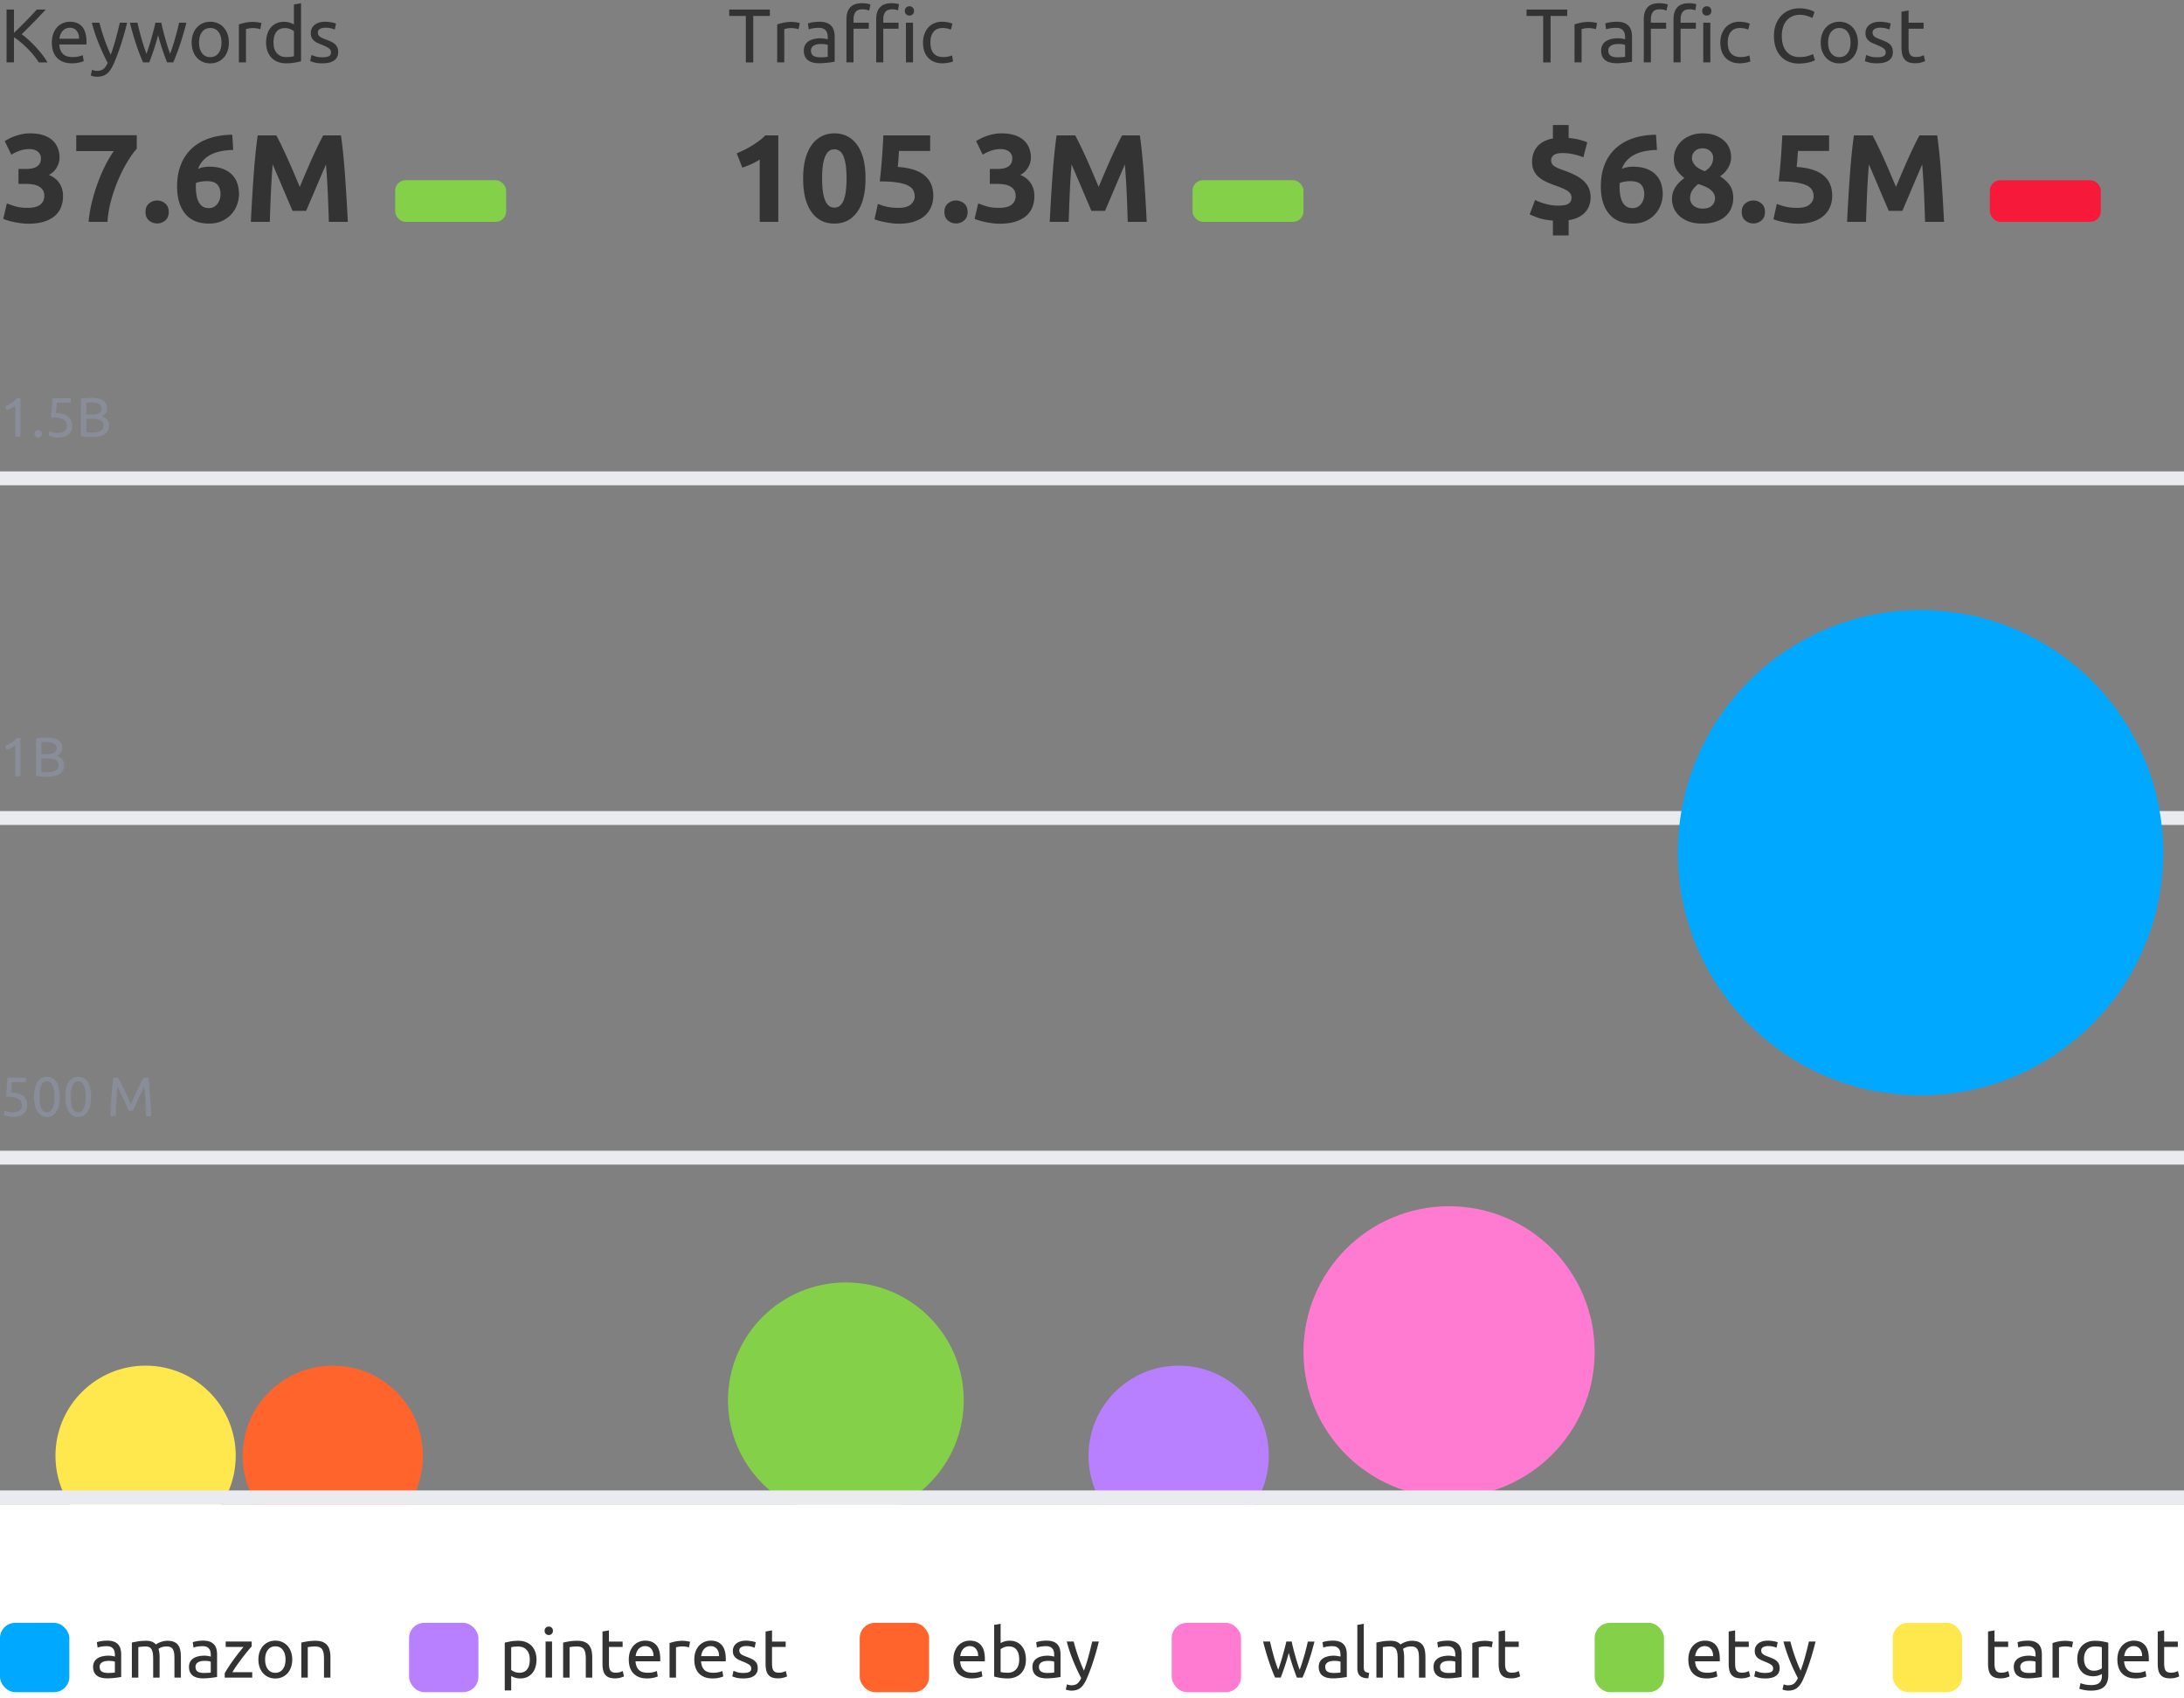
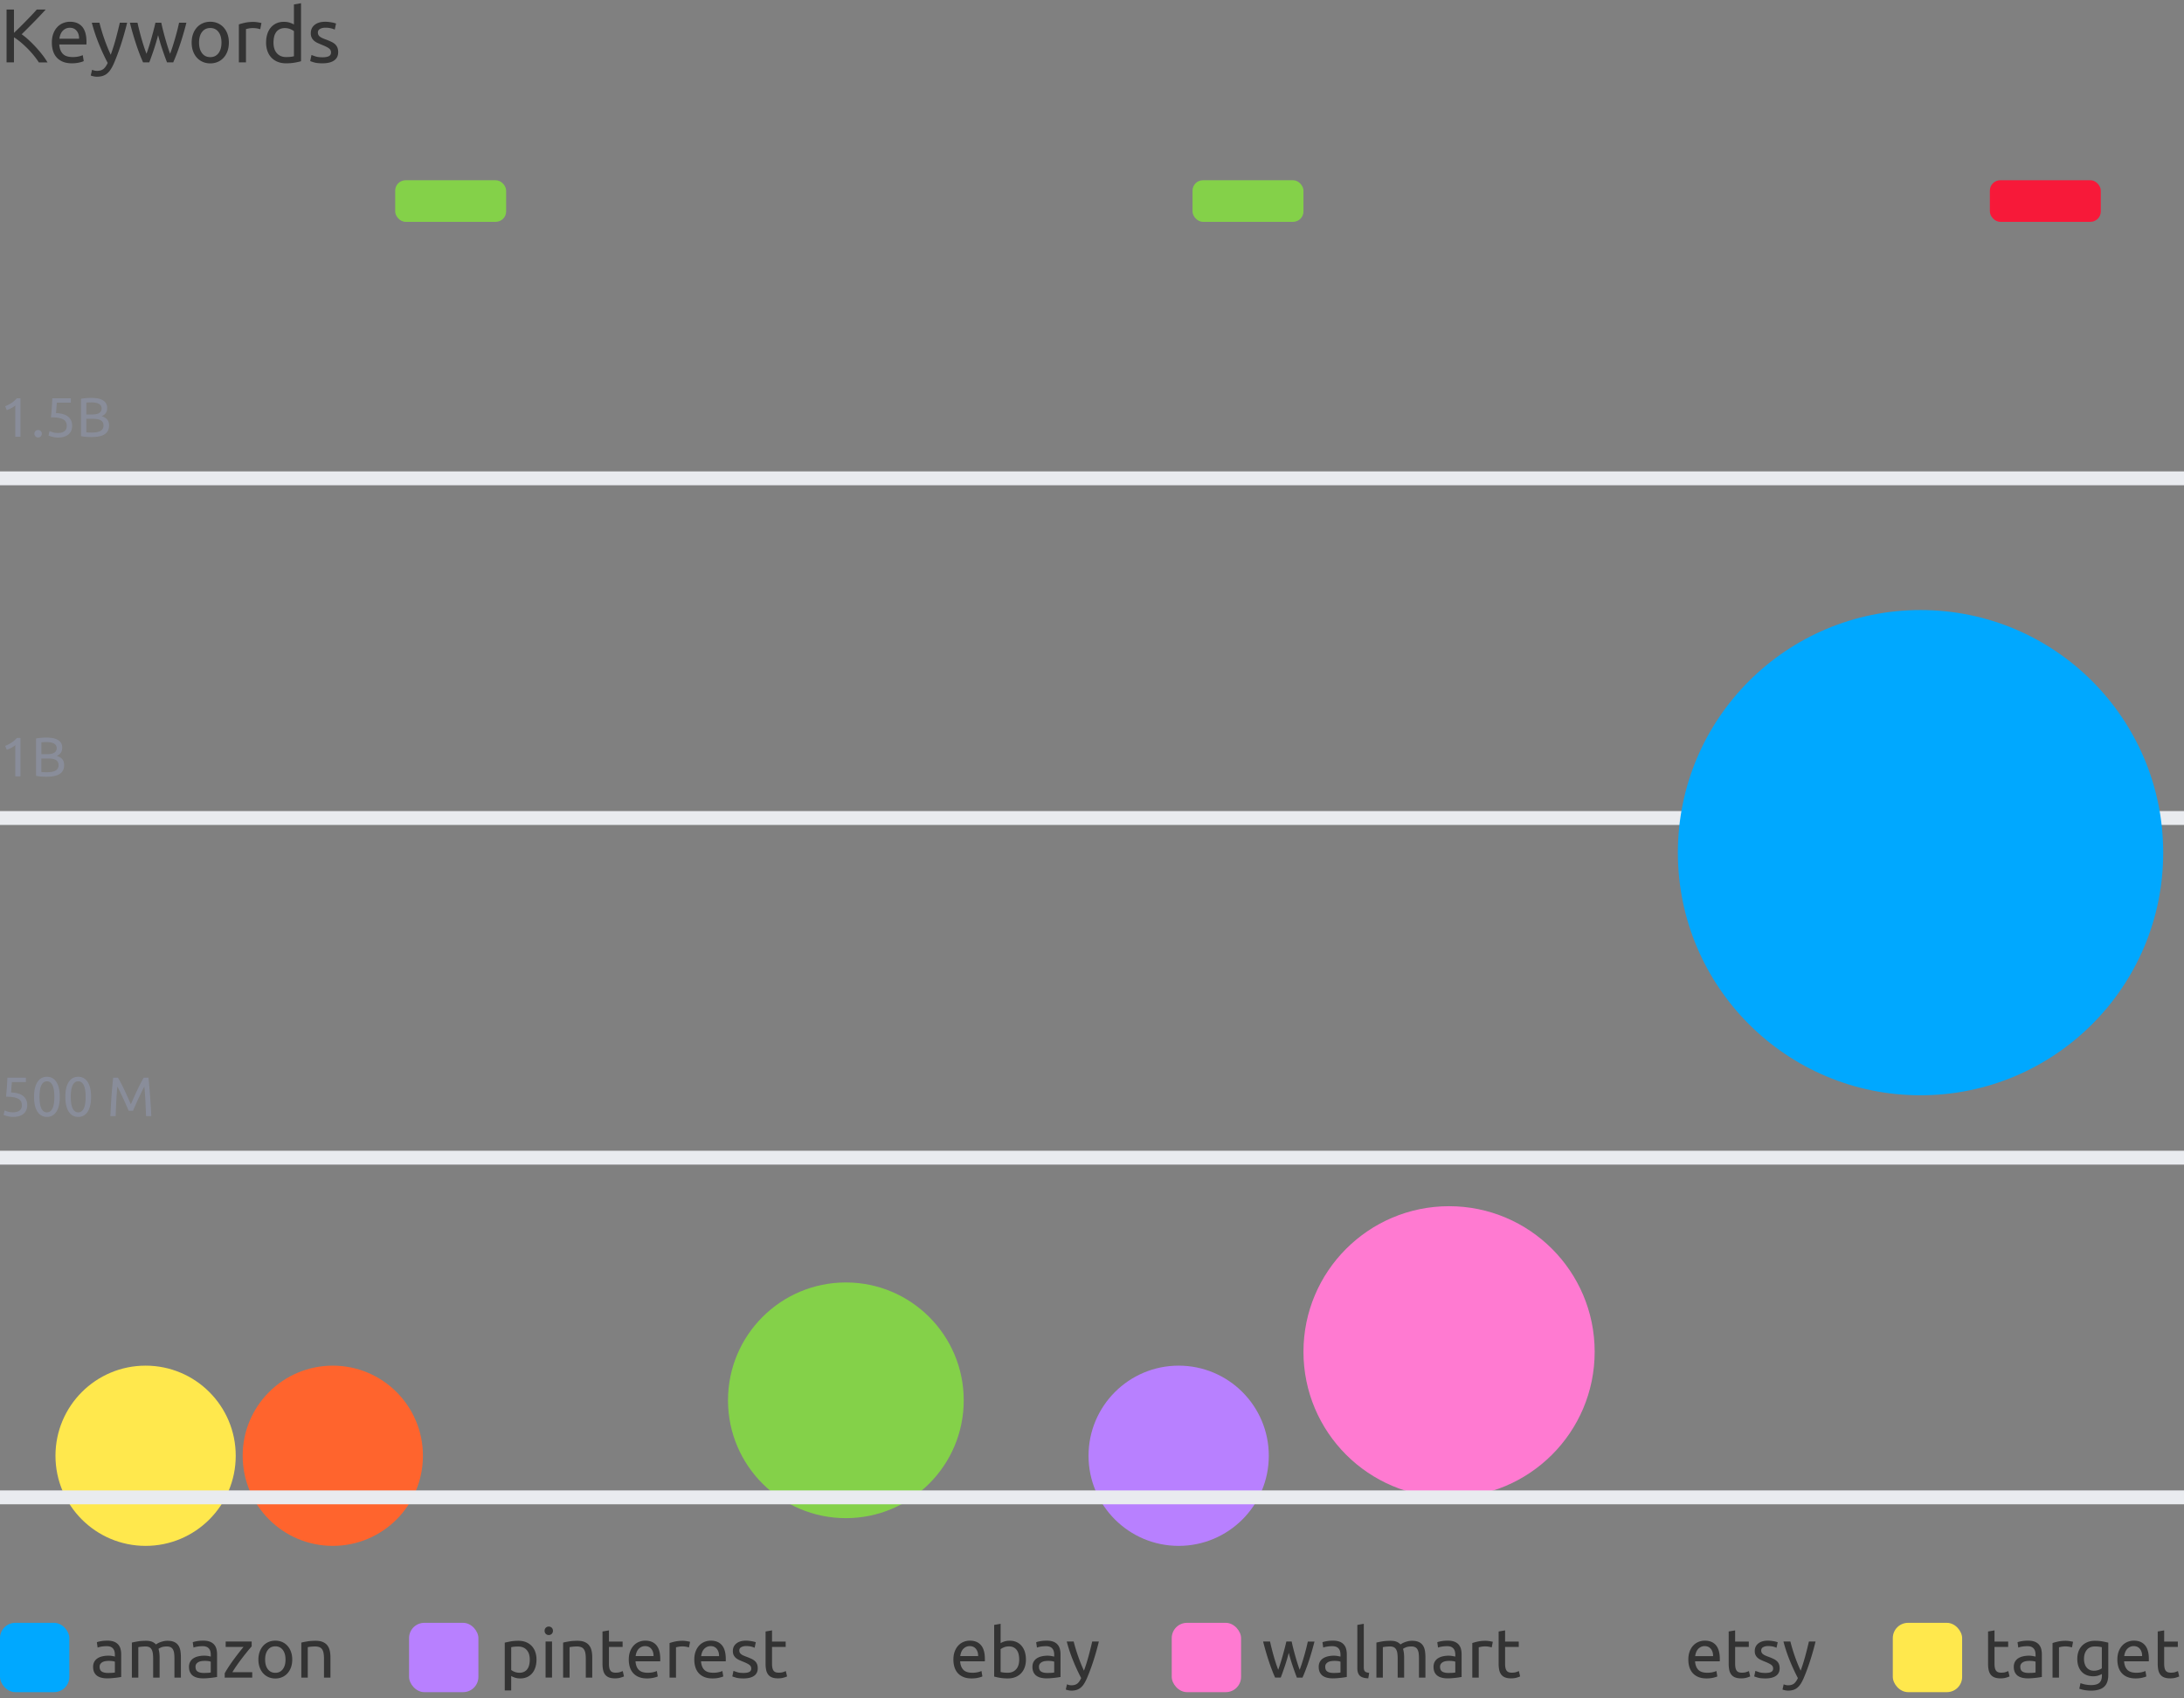
<svg xmlns="http://www.w3.org/2000/svg" width="315" height="245" fill="none">
  <rect width="100%" height="100%" fill="#808080" stroke="none" />
  <path fill="#E9EBEF" d="M315 168H0v-2h315zM315 119H0v-2h315zM315 70H0v-2h315z" />
  <rect x="57" y="26" width="16" height="6" rx="1.5" fill="#84D149" />
  <rect x="287" y="26" width="16" height="6" rx="1.5" fill="#F71939" />
  <rect x="172" y="26" width="16" height="6" rx="1.5" fill="#84D149" />
  <path fill-rule="evenodd" clip-rule="evenodd" d="M42.515 9.033a7.2 7.2 0 01-1.265.1c-.44 0-.836-.07-1.188-.21a2.546 2.546 0 01-.902-.594 2.626 2.626 0 01-.577-.94 3.612 3.612 0 01-.204-1.249c0-.44.057-.843.17-1.21.114-.367.281-.682.501-.946.22-.264.49-.47.809-.616.319-.147.683-.22 1.094-.22.33 0 .621.044.874.132.254.088.442.172.567.253V.64l1.023-.176v8.371a9.932 9.932 0 01-.902.198zM2.013 9V5.381c.308.19.625.422.952.693A14.304 14.304 0 014.84 7.961c.286.348.54.694.759 1.04h1.254a9.459 9.459 0 00-.742-1.09 17.93 17.93 0 00-1.986-2.156 9.798 9.798 0 00-1.001-.814 113.63 113.63 0 001.798-1.799A66.82 66.82 0 006.59 1.378H5.302c-.183.213-.409.46-.676.743A84.314 84.314 0 012.86 3.924c-.308.304-.59.577-.847.82V1.376H.946V9h1.067zm8.349.132c.396 0 .75-.037 1.062-.11.311-.073.53-.143.654-.209l-.143-.858c-.125.059-.31.12-.556.182a3.751 3.751 0 01-.907.093c-.638 0-1.107-.154-1.408-.462-.3-.308-.473-.759-.517-1.353h3.916c.007-.059.011-.123.011-.192v-.17c0-.984-.205-1.715-.616-2.195-.41-.48-1.001-.72-1.771-.72-.33 0-.653.061-.968.186a2.367 2.367 0 00-.836.561 2.77 2.77 0 00-.583.94c-.147.378-.22.82-.22 1.326 0 .433.057.83.17 1.194.114.363.288.676.523.94.235.264.534.471.897.622.363.15.793.225 1.292.225zM8.569 5.59h2.838c.007-.462-.108-.841-.347-1.138-.238-.297-.566-.446-.984-.446-.235 0-.442.046-.621.138-.18.091-.332.21-.457.357a1.646 1.646 0 00-.291.506c-.07.19-.116.385-.138.583zm5.412 5.478c.3 0 .57-.037.809-.11.238-.073.452-.187.643-.34.19-.155.365-.351.523-.59.157-.238.31-.522.456-.852.374-.865.722-1.795 1.045-2.788.323-.994.616-2.03.88-3.108h-1.056c-.183.8-.378 1.577-.583 2.332a29.32 29.32 0 01-.726 2.288 21.483 21.483 0 01-.506-1.166 27.09 27.09 0 01-.83-2.387c-.114-.381-.211-.737-.292-1.067h-1.1c.264 1.012.596 2.011.995 2.998.4.986.831 1.92 1.293 2.8-.183.402-.389.694-.616.874-.227.18-.543.27-.946.27a1.52 1.52 0 01-.38-.05 1.945 1.945 0 01-.313-.105l-.187.825c.03.015.079.033.149.055a2.608 2.608 0 00.489.105c.088.01.172.016.253.016zm8.195-3.877A40.74 40.74 0 0121.527 9h-.891a28.414 28.414 0 01-.99-2.586 45.416 45.416 0 01-.913-3.135h1.1c.073.345.161.719.264 1.122.103.403.21.807.325 1.21.113.403.232.792.357 1.166.125.374.242.7.352.98.125-.346.247-.71.369-1.095.12-.385.236-.774.346-1.166.11-.393.215-.778.314-1.155.099-.378.185-.732.258-1.062h.847c.066.33.147.684.242 1.062.095.377.198.762.308 1.155.11.392.226.78.346 1.166.121.385.244.75.369 1.094.11-.279.226-.605.346-.979a40.847 40.847 0 00.688-2.376c.103-.403.19-.777.264-1.122h1.056a45.36 45.36 0 01-.913 3.135c-.323.968-.653 1.83-.99 2.585h-.891a45.62 45.62 0 01-.654-1.81 29.954 29.954 0 01-.633-2.117c-.19.733-.4 1.44-.627 2.118zm8.151 1.952c.389 0 .748-.071 1.078-.214.33-.143.614-.347.852-.61.239-.265.424-.58.556-.947.132-.367.198-.777.198-1.232 0-.447-.066-.856-.198-1.226a2.807 2.807 0 00-.556-.952 2.443 2.443 0 00-.852-.61 2.682 2.682 0 00-1.078-.215c-.389 0-.748.072-1.078.215-.33.143-.614.346-.852.61a2.808 2.808 0 00-.556.952c-.132.37-.198.779-.198 1.226 0 .455.066.865.198 1.232s.317.682.555.946c.239.264.523.468.853.61.33.144.69.215 1.078.215zm-1.183-1.468c.29.377.684.566 1.183.566s.893-.189 1.182-.566c.29-.378.435-.89.435-1.535 0-.645-.145-1.157-.434-1.534-.29-.378-.684-.567-1.183-.567s-.893.189-1.183.567c-.29.377-.434.889-.434 1.534s.145 1.157.434 1.535zM35.476 9V4.193c.059-.015.181-.042.368-.082.188-.04.376-.06.567-.06.293 0 .534.02.72.06.188.04.321.075.402.104l.176-.89a1.842 1.842 0 00-.203-.05 9.555 9.555 0 00-.303-.055 4.927 4.927 0 00-.335-.044 3.179 3.179 0 00-.303-.017c-.447 0-.85.039-1.21.116-.36.077-.66.16-.902.247V9h1.023zm5.786-.77c-.55 0-.99-.181-1.32-.544-.33-.363-.495-.879-.495-1.546 0-.293.03-.568.088-.825a1.86 1.86 0 01.286-.665c.132-.187.303-.334.511-.44.21-.107.46-.16.754-.16.279 0 .535.048.77.143.235.095.414.194.539.297v3.62a3.31 3.31 0 01-.434.082c-.188.025-.42.038-.699.038zm6.924.495c-.392.271-.951.407-1.677.407-.506 0-.902-.042-1.188-.126a6.216 6.216 0 01-.583-.193l.187-.88c.117.044.304.11.561.198.257.088.598.132 1.023.132.418 0 .728-.055.93-.165a.558.558 0 00.302-.528.701.701 0 00-.297-.594c-.198-.147-.524-.312-.979-.495-.22-.088-.43-.178-.633-.27a2.22 2.22 0 01-.522-.324 1.417 1.417 0 01-.352-.45 1.441 1.441 0 01-.132-.65c0-.506.187-.907.561-1.204.374-.297.884-.446 1.529-.446.161 0 .323.01.484.028.161.018.312.04.451.066a4.385 4.385 0 01.616.16l-.187.88a2.581 2.581 0 00-.517-.182 3.336 3.336 0 00-.847-.094c-.286 0-.535.057-.748.17a.565.565 0 00-.319.534.73.73 0 00.072.33.762.762 0 00.22.259c.099.077.221.148.368.214s.323.136.528.21c.271.102.513.203.726.302.213.099.394.214.544.346.15.132.266.292.347.479.08.187.121.416.121.687 0 .528-.196.928-.589 1.2z" fill="#333" />
  <path fill-rule="evenodd" clip-rule="evenodd" d="M8.132 160.368c-.328.501-.783.752-1.364.752-.581 0-1.036-.251-1.364-.752-.328-.501-.492-1.216-.492-2.144 0-.928.164-1.643.492-2.144.328-.501.783-.752 1.364-.752.581 0 1.036.251 1.364.752.328.501.492 1.216.492 2.144 0 .928-.164 1.643-.492 2.144zm-5.34.624c-.256.085-.56.128-.912.128-.139 0-.28-.011-.424-.032a3.704 3.704 0 01-.4-.08 5.183 5.183 0 01-.328-.096 1.805 1.805 0 01-.208-.08l.144-.648c.09.043.239.099.444.168.205.069.457.104.756.104.24 0 .441-.027.604-.08a1.09 1.09 0 00.396-.216.802.802 0 00.22-.316c.045-.12.068-.247.068-.38 0-.203-.035-.383-.104-.54a.887.887 0 00-.368-.396 2.134 2.134 0 00-.704-.244 6.092 6.092 0 00-1.112-.084c.032-.261.057-.507.076-.736.019-.229.036-.453.052-.672.016-.219.03-.436.04-.652l.032-.684h2.672v.632H1.712l-.024.324a72.773 72.773 0 00-.064.852c-.01.139-.021.248-.032.328.805.032 1.396.208 1.772.528.376.32.564.755.564 1.304 0 .245-.041.472-.124.68a1.397 1.397 0 01-.376.536 1.8 1.8 0 01-.636.352zm3.976-.528a.755.755 0 01-.512-.18 1.248 1.248 0 01-.332-.484 2.842 2.842 0 01-.176-.712 6.839 6.839 0 01-.052-.864c0-.304.017-.592.052-.864.035-.272.093-.509.176-.712.083-.203.193-.364.332-.484s.31-.18.512-.18c.203 0 .373.06.512.18s.25.281.332.484c.083.203.141.44.176.712.035.272.052.56.052.864 0 .304-.017.592-.052.864a2.842 2.842 0 01-.176.712 1.248 1.248 0 01-.332.484.755.755 0 01-.512.18zm5.876-.096c-.328.501-.783.752-1.364.752-.581 0-1.036-.251-1.364-.752-.328-.501-.492-1.216-.492-2.144 0-.928.164-1.643.492-2.144.328-.501.783-.752 1.364-.752.581 0 1.036.251 1.364.752.328.501.492 1.216.492 2.144 0 .928-.164 1.643-.492 2.144zm-1.364.096a.755.755 0 01-.512-.18 1.249 1.249 0 01-.332-.484 2.846 2.846 0 01-.176-.712 6.852 6.852 0 01-.052-.864c0-.304.017-.592.052-.864.035-.272.093-.509.176-.712.083-.203.193-.364.332-.484s.31-.18.512-.18c.203 0 .373.06.512.18s.25.281.332.484c.083.203.141.44.176.712.035.272.052.56.052.864 0 .304-.017.592-.052.864a2.838 2.838 0 01-.176.712 1.247 1.247 0 01-.332.484.755.755 0 01-.512.18zm5.496-1.684c-.037.733-.07 1.473-.096 2.22h-.76c.021-.48.045-.964.072-1.452a77.94 77.94 0 01.204-2.82c.04-.448.084-.872.132-1.272h.68c.144.235.299.512.464.832.165.32.33.655.496 1.004.165.349.325.699.48 1.048l.424.956.424-.956c.155-.349.315-.699.48-1.048.165-.349.33-.684.496-1.004.165-.32.32-.597.464-.832h.68c.181 1.787.317 3.635.408 5.544h-.76a144.44 144.44 0 00-.096-2.22 48.777 48.777 0 00-.144-2.044 8.6 8.6 0 00-.212.392c-.088.171-.183.364-.284.58l-.324.688c-.115.243-.223.479-.324.708l-.284.64c-.088.197-.159.36-.212.488h-.624a21.52 21.52 0 00-.212-.488l-.284-.64a31.77 31.77 0 00-.324-.708l-.324-.688a17.672 17.672 0 00-.284-.58 8.502 8.502 0 00-.212-.392 49.12 49.12 0 00-.144 2.044zM8.636 111.628c-.408.28-1.055.42-1.94.42a9.616 9.616 0 01-1.144-.072 2.913 2.913 0 01-.352-.064v-5.376c.107-.027.224-.048.352-.064a9.665 9.665 0 011.136-.072c.32 0 .62.024.9.072.28.048.523.129.728.244.205.115.367.265.484.452.117.187.176.416.176.688 0 .304-.072.553-.216.748-.144.195-.336.34-.576.436.325.096.584.248.776.456.192.208.288.501.288.88 0 .555-.204.972-.612 1.252zm-5.684-5.172V112h-.744v-4.512c-.064.059-.143.12-.236.184a3.351 3.351 0 01-.304.184 4.85 4.85 0 01-.692.304l-.232-.56c.304-.117.6-.268.888-.452.288-.184.552-.415.792-.692h.528zm3.832 2.336h-.816v-1.712c.09-.011.192-.019.304-.024.112-.005.267-.008.464-.008s.384.016.56.048c.176.032.33.081.46.148.13.067.233.155.308.264a.699.699 0 01.112.404.77.77 0 01-.108.424.808.808 0 01-.296.272 1.353 1.353 0 01-.444.144c-.17.027-.352.04-.544.04zm-.364 2.604c.093.003.201.004.324.004.23 0 .447-.015.652-.044.205-.029.385-.081.54-.156a.953.953 0 00.372-.312.857.857 0 00.14-.504.939.939 0 00-.104-.46.777.777 0 00-.3-.3 1.436 1.436 0 00-.468-.16 3.515 3.515 0 00-.608-.048h-1v1.952c.059.005.128.011.208.016.07.005.15.009.244.012zM15.116 62.628c-.408.28-1.055.42-1.94.42a9.027 9.027 0 01-.756-.032c-.13-.01-.26-.024-.388-.04a2.974 2.974 0 01-.352-.064v-5.376c.107-.027.224-.048.352-.064a9.157 9.157 0 011.136-.072c.32 0 .62.024.9.072.28.048.523.13.728.244.205.115.367.265.484.452.117.187.176.416.176.688 0 .304-.072.553-.216.748-.144.195-.336.34-.576.436.325.096.584.248.776.456.192.208.288.501.288.88 0 .555-.204.972-.612 1.252zM2.952 57.456V63h-.744v-4.512c-.064.059-.143.12-.236.184a3.284 3.284 0 01-.304.184c-.11.059-.224.115-.344.168a3.88 3.88 0 01-.348.136l-.232-.56c.304-.117.6-.268.888-.452.288-.184.552-.415.792-.692h.528zm2.936 5.488a.5.5 0 01-.392.16.5.5 0 01-.392-.16.544.544 0 01-.144-.376c0-.144.048-.27.144-.376a.5.5 0 01.392-.16.5.5 0 01.392.16.544.544 0 01.144.376c0 .144-.048.27-.144.376zm2.472.176c.352 0 .656-.043.912-.128a1.8 1.8 0 00.636-.352c.168-.15.293-.328.376-.536.083-.208.124-.435.124-.68 0-.55-.188-.984-.564-1.304-.376-.32-.967-.496-1.772-.528.01-.08.021-.19.032-.328a102.924 102.924 0 00.064-.852l.024-.324h2.024v-.632H7.544c-.01.24-.021.468-.032.684-.01.216-.024.433-.04.652-.016.219-.033.443-.052.672-.019.23-.044.475-.076.736.448 0 .819.028 1.112.084.293.056.528.137.704.244a.884.884 0 01.368.396c.07.157.104.337.104.54 0 .133-.023.26-.068.38a.8.8 0 01-.22.316c-.101.09-.233.163-.396.216-.163.053-.364.08-.604.08-.299 0-.55-.035-.756-.104a4.626 4.626 0 01-.444-.168L7 62.832c.043.021.112.048.208.08.096.032.205.064.328.096.123.032.256.059.4.08.144.021.285.032.424.032zm4.904-3.328h-.816V58.08c.09-.01.192-.019.304-.024.112-.005.267-.008.464-.008s.384.016.56.048c.176.032.33.081.46.148.13.067.233.155.308.264a.7.7 0 01.112.404.77.77 0 01-.108.424.81.81 0 01-.296.272c-.125.07-.273.117-.444.144a3.52 3.52 0 01-.544.04zm-.364 2.604c.093.003.201.004.324.004.23 0 .447-.015.652-.044.205-.03.385-.081.54-.156a.947.947 0 00.372-.312.858.858 0 00.14-.504.938.938 0 00-.104-.46.772.772 0 00-.3-.3 1.441 1.441 0 00-.468-.16 3.514 3.514 0 00-.608-.048h-1v1.952a8.829 8.829 0 00.452.028z" fill="#898D9A" />
-   <path fill-rule="evenodd" clip-rule="evenodd" d="M123.106 4.138V9h-1.023V2.763c0-.733.18-1.3.539-1.7.359-.4.924-.599 1.694-.599.301 0 .559.022.776.066.216.044.368.084.456.121l-.187.88a1.907 1.907 0 00-.374-.126 2.485 2.485 0 00-.594-.06c-.477 0-.81.13-1.001.39-.191.26-.286.61-.286 1.05v.495h2.2v.858h-2.2zM108.641 9V2.301h2.398v-.924h-5.863v.924h2.398v6.7h1.067zm4.477 0V4.193c.059-.015.182-.042.369-.082s.375-.06.566-.06c.293 0 .534.02.721.06.187.04.32.075.401.104l.176-.89a1.868 1.868 0 00-.203-.05 9.815 9.815 0 00-.303-.055 4.97 4.97 0 00-.335-.044 3.195 3.195 0 00-.303-.017c-.447 0-.851.039-1.21.116-.359.077-.66.16-.902.247V9h1.023zm5.726.094a8.703 8.703 0 01-.688.027c-.323 0-.62-.033-.891-.099a1.995 1.995 0 01-.704-.313 1.435 1.435 0 01-.462-.567 1.983 1.983 0 01-.165-.847c0-.315.064-.587.193-.814a1.53 1.53 0 01.522-.55c.22-.14.477-.242.77-.308.293-.066.601-.099.924-.099a3.814 3.814 0 01.633.06 17.535 17.535 0 01.412.083v-.286a2.28 2.28 0 00-.055-.5 1.155 1.155 0 00-.198-.44.998.998 0 00-.39-.308c-.165-.077-.38-.116-.644-.116a4.83 4.83 0 00-.885.072 3.112 3.112 0 00-.567.148l-.121-.847c.132-.059.352-.115.66-.17a5.703 5.703 0 011.001-.083c.411 0 .757.053 1.04.16.282.106.509.256.682.45.172.195.295.426.368.694.073.267.11.562.11.885v3.575l-.368.06c-.158.026-.336.05-.534.072-.198.022-.412.042-.643.06zm-.567-.83c-.403 0-.722-.072-.957-.215-.235-.143-.352-.398-.352-.765 0-.198.048-.357.143-.478.095-.121.215-.217.358-.286.143-.07.3-.116.473-.138.172-.022.335-.033.489-.033.235 0 .435.013.6.039.165.025.284.056.357.093v1.705c-.125.03-.28.05-.467.06-.187.012-.402.017-.644.017zm9.119.736V4.138h2.2V3.28h-2.2v-.495c0-.44.095-.79.286-1.05.191-.26.524-.39 1.001-.39.198 0 .367.016.506.049s.249.064.33.093l.143-.88a2.687 2.687 0 00-.396-.093 3.78 3.78 0 00-.66-.05c-.77 0-1.335.2-1.694.6-.359.4-.539.966-.539 1.7V9h1.023zm4.241-6.935a.66.66 0 01-.468.181.639.639 0 01-.66-.671.639.639 0 01.66-.67.66.66 0 01.468.18.642.642 0 01.192.49.642.642 0 01-.192.49zM131.686 9V3.28h-1.023V9h1.023zm4.703.105c-.158.018-.31.027-.457.027-.462 0-.867-.073-1.215-.22a2.437 2.437 0 01-.88-.616 2.544 2.544 0 01-.534-.94 3.91 3.91 0 01-.176-1.205c0-.44.064-.843.193-1.21.128-.367.309-.684.544-.951.235-.268.523-.477.864-.627a2.79 2.79 0 011.138-.226c.257 0 .513.022.77.066.257.044.502.114.737.21l-.231.868a2.468 2.468 0 00-.533-.176 3.023 3.023 0 00-.644-.066c-.572 0-1.01.18-1.314.54-.305.358-.457.883-.457 1.572 0 .308.035.59.105.847.069.257.179.477.33.66.15.183.342.325.577.424.235.099.521.148.858.148.271 0 .517-.026.737-.077.22-.051.392-.106.517-.165l.143.858a1.08 1.08 0 01-.253.105c-.11.033-.235.062-.374.088a6.81 6.81 0 01-.445.066zM238.106 9V4.138h2.2V3.28h-2.2v-.495c0-.44.095-.79.286-1.05.191-.26.524-.39 1.001-.39.235 0 .433.02.594.06.161.04.286.082.374.126l.187-.88a2.773 2.773 0 00-.456-.12 3.953 3.953 0 00-.776-.067c-.77 0-1.335.2-1.694.6-.359.4-.539.966-.539 1.7V9h1.023zm-14.465-6.699v6.7h-1.067V2.3h-2.398v-.924h5.863v.924h-2.398zm4.477 1.892V9h-1.023V3.522c.242-.088.543-.17.902-.247a5.795 5.795 0 011.21-.116c.088 0 .189.006.303.017.113.01.225.025.335.044.11.018.211.036.303.055.091.018.159.034.203.05l-.176.89a3.432 3.432 0 00-.401-.104 3.527 3.527 0 00-.721-.06c-.191 0-.379.02-.566.06-.187.04-.31.067-.369.082zm5.038 4.928c.227 0 .457-.01.688-.027.231-.019.445-.039.643-.06.198-.023.376-.047.534-.072l.368-.06V5.325a3.36 3.36 0 00-.11-.885 1.707 1.707 0 00-.368-.693 1.691 1.691 0 00-.682-.451c-.283-.107-.629-.16-1.04-.16-.359 0-.693.028-1.001.083-.308.055-.528.111-.66.17l.121.847c.125-.051.314-.1.567-.148a4.83 4.83 0 01.885-.072c.264 0 .479.039.644.116.165.077.295.18.39.308.095.128.161.275.198.44.037.165.055.331.055.5v.286a3.814 3.814 0 00-1.045-.143c-.323 0-.631.033-.924.1-.293.065-.55.168-.77.307a1.53 1.53 0 00-.522.55 1.623 1.623 0 00-.193.814c0 .33.055.612.165.847.11.235.264.424.462.567.198.143.433.247.704.313.271.066.568.1.891.1zm-.836-1.072c.235.143.554.214.957.214.242 0 .457-.005.644-.016s.342-.032.467-.06V6.48a1.303 1.303 0 00-.357-.093 3.98 3.98 0 00-.6-.039c-.154 0-.317.011-.489.033-.173.022-.33.068-.473.138-.143.07-.263.165-.358.286a.753.753 0 00-.143.478c0 .367.117.622.352.765zm10.076-3.91V9h-1.023V2.763c0-.733.18-1.3.539-1.7.359-.4.924-.599 1.694-.599.257 0 .477.017.66.05.183.033.315.064.396.093l-.143.88a3.146 3.146 0 00-.33-.093 2.225 2.225 0 00-.506-.05c-.477 0-.81.13-1.001.39-.191.26-.286.611-.286 1.051v.495h2.2v.858h-2.2zm3.773-1.893a.66.66 0 00.468-.181.642.642 0 00.192-.49.642.642 0 00-.192-.49.66.66 0 00-.468-.18.639.639 0 00-.66.671.639.639 0 00.66.67zm.517 1.034V9h-1.023V3.28h1.023zm4.246 5.852c.147 0 .299-.01.457-.027a6.81 6.81 0 00.445-.066c.139-.026.264-.055.374-.088a1.08 1.08 0 00.253-.105l-.143-.858a2.703 2.703 0 01-.517.165c-.22.051-.466.077-.737.077a2.21 2.21 0 01-.858-.148 1.465 1.465 0 01-.577-.424 1.728 1.728 0 01-.33-.66 3.214 3.214 0 01-.105-.847c0-.69.152-1.214.457-1.573.304-.36.742-.539 1.314-.539.227 0 .442.022.644.066.201.044.379.103.533.176l.231-.869a3.542 3.542 0 00-.737-.209 4.55 4.55 0 00-.77-.066 2.79 2.79 0 00-1.138.226c-.341.15-.629.359-.864.627a2.845 2.845 0 00-.544.951c-.129.367-.193.77-.193 1.21 0 .44.059.842.176 1.205.117.363.295.676.534.94.238.264.531.47.88.616.348.147.753.22 1.215.22zm9.372-.022c-.264.037-.55.055-.858.055a3.908 3.908 0 01-1.463-.264 3.109 3.109 0 01-1.133-.77 3.47 3.47 0 01-.731-1.248c-.173-.495-.259-1.062-.259-1.7 0-.638.097-1.204.292-1.7.194-.494.456-.91.786-1.248.33-.337.715-.594 1.155-.77.44-.176.909-.264 1.408-.264a5.011 5.011 0 011.513.22 3.133 3.133 0 01.698.308l-.308.88a1.693 1.693 0 00-.286-.143 6.157 6.157 0 00-.423-.154 3.824 3.824 0 00-.517-.126 3.256 3.256 0 00-.567-.05c-.403 0-.766.07-1.089.21-.323.138-.598.34-.825.604a2.736 2.736 0 00-.522.963 4.153 4.153 0 00-.182 1.27c0 .455.053.87.16 1.243.106.374.265.695.478.963.213.267.479.474.798.621.319.147.691.22 1.116.22.491 0 .898-.051 1.221-.154.323-.103.565-.194.726-.275l.275.88a1.532 1.532 0 01-.275.138 3.773 3.773 0 01-.495.16 6.18 6.18 0 01-.693.131zm4.983.033a2.68 2.68 0 001.078-.214c.33-.143.614-.347.853-.61.238-.265.423-.58.555-.947.132-.367.198-.777.198-1.232 0-.447-.066-.856-.198-1.226a2.812 2.812 0 00-.555-.952 2.452 2.452 0 00-.853-.61 2.68 2.68 0 00-1.078-.215 2.68 2.68 0 00-1.078.215c-.33.143-.614.346-.852.61a2.798 2.798 0 00-.556.952c-.132.37-.198.779-.198 1.226 0 .455.066.865.198 1.232s.317.682.556.946c.238.264.522.468.852.61.33.144.689.215 1.078.215zm-1.182-1.468c.289.377.683.566 1.182.566.499 0 .893-.189 1.183-.566.289-.378.434-.89.434-1.535 0-.645-.145-1.157-.434-1.534-.29-.378-.684-.567-1.183-.567s-.893.189-1.182.567c-.29.377-.435.889-.435 1.534s.145 1.157.435 1.535zm6.638 1.457c.726 0 1.285-.136 1.678-.407.392-.271.588-.67.588-1.199 0-.271-.04-.5-.121-.687a1.335 1.335 0 00-.346-.479 2.283 2.283 0 00-.545-.346c-.213-.1-.455-.2-.726-.303a7.358 7.358 0 01-.528-.209 1.795 1.795 0 01-.368-.214.754.754 0 01-.22-.259.724.724 0 01-.072-.33c0-.242.106-.42.319-.533.213-.114.462-.17.748-.17.33 0 .612.03.847.093.235.062.407.122.517.181l.187-.88a3.134 3.134 0 00-.247-.077 4.501 4.501 0 00-.369-.082 6.622 6.622 0 00-.451-.066 4.284 4.284 0 00-.484-.028c-.645 0-1.155.149-1.529.446-.374.297-.561.698-.561 1.204 0 .257.044.473.132.65.088.175.205.325.352.45s.321.233.523.325c.201.091.412.181.632.27.455.182.781.347.979.494a.701.701 0 01.297.594.559.559 0 01-.302.528c-.202.11-.512.165-.93.165-.425 0-.766-.044-1.023-.132a22.328 22.328 0 01-.561-.198l-.187.88c.103.044.297.108.583.193.286.084.682.126 1.188.126zm6.38-.126c-.257.077-.55.115-.88.115-.389 0-.709-.05-.962-.148a1.403 1.403 0 01-.611-.446 1.78 1.78 0 01-.324-.731 4.775 4.775 0 01-.094-1.007V1.685l1.023-.176V3.28h2.167v.858h-2.167v2.64c0 .286.022.523.066.71.044.187.11.333.198.44a.712.712 0 00.33.225c.132.044.286.066.462.066.308 0 .556-.035.743-.104.187-.07.317-.12.39-.149l.198.847a3.799 3.799 0 01-.539.193zM6.345 31.973c-.63.198-1.377.297-2.241.297a8.87 8.87 0 01-1.026-.063 11.294 11.294 0 01-1.962-.405 5.287 5.287 0 01-.648-.234l.522-2.232c.312.132.711.273 1.197.423.486.15 1.089.225 1.809.225.828 0 1.434-.156 1.818-.468.384-.312.576-.732.576-1.26 0-.324-.069-.597-.207-.819a1.582 1.582 0 00-.567-.54 2.519 2.519 0 00-.855-.288 6.522 6.522 0 00-1.053-.08H2.664v-2.16h1.188c.264 0 .519-.025.765-.073.246-.048.465-.129.657-.243.192-.114.345-.27.459-.468.114-.198.171-.447.171-.747 0-.228-.048-.426-.144-.594a1.293 1.293 0 00-.369-.414 1.609 1.609 0 00-.522-.243 2.282 2.282 0 00-.603-.08c-.516 0-.993.077-1.431.233a5.975 5.975 0 00-1.197.576l-.954-1.962a9.13 9.13 0 01.675-.378c.258-.132.543-.252.855-.36.312-.108.645-.198.999-.27a5.637 5.637 0 011.125-.108c.732 0 1.365.087 1.899.261.534.174.975.42 1.323.738s.606.69.774 1.116c.168.426.252.891.252 1.395 0 .492-.138.97-.414 1.431a2.731 2.731 0 01-1.116 1.053c.648.264 1.149.657 1.503 1.18.354.521.531 1.148.531 1.88 0 .576-.096 1.107-.288 1.593a3.212 3.212 0 01-.9 1.26c-.408.354-.927.63-1.557.828zm9.72-3.213a15.688 15.688 0 00-.567 3.24H12.78a18.03 18.03 0 01.45-2.736c.228-.948.507-1.878.837-2.79.33-.912.699-1.773 1.107-2.583a16.01 16.01 0 011.242-2.097h-5.418v-2.286h8.73v1.944c-.384.42-.807 1.002-1.269 1.746-.462.744-.9 1.587-1.314 2.53a23.357 23.357 0 00-1.08 3.032zm6.597 3.474c.432 0 .819-.14 1.161-.423.342-.282.513-.693.513-1.233 0-.54-.171-.95-.513-1.233a1.776 1.776 0 00-1.161-.423c-.432 0-.819.141-1.161.423-.342.282-.513.693-.513 1.233 0 .54.171.951.513 1.233.342.282.729.423 1.161.423zm9.405-.378c-.546.264-1.191.396-1.935.396-1.5 0-2.64-.474-3.42-1.422-.78-.948-1.17-2.256-1.17-3.924 0-1.2.186-2.262.558-3.186a6.28 6.28 0 011.593-2.33c.69-.63 1.524-1.11 2.502-1.44.978-.33 2.079-.502 3.303-.514l.072 1.09c.024.353.048.722.072 1.106-.612.012-1.185.07-1.719.171a5.698 5.698 0 00-1.458.477 3.99 3.99 0 00-1.143.837 3.581 3.581 0 00-.756 1.251 3.33 3.33 0 01.81-.252c.276-.048.534-.072.774-.072.78 0 1.443.105 1.989.315.546.21.993.495 1.341.855s.6.78.756 1.26c.156.48.234.99.234 1.53 0 .48-.087.972-.261 1.476-.174.504-.438.96-.792 1.368a4.149 4.149 0 01-1.35 1.008zm-1.953-1.836c-.36 0-.66-.08-.9-.243a1.723 1.723 0 01-.576-.675 3.43 3.43 0 01-.306-1.008 7.93 7.93 0 01-.09-1.224c0-.072.003-.156.009-.252a3.79 3.79 0 00.009-.216c.168-.084.402-.15.702-.198.3-.048.582-.072.846-.072.72 0 1.233.165 1.539.495.306.33.459.801.459 1.413 0 .216-.033.441-.099.675a2.03 2.03 0 01-.306.64 1.731 1.731 0 01-.522.476c-.21.126-.465.19-.765.19zm8.946-1.98c-.06 1.428-.108 2.748-.144 3.96H36.18a306.328 306.328 0 01.387-6.489c.078-1.11.168-2.178.27-3.204a62.98 62.98 0 01.333-2.78h2.682c.216.395.465.884.747 1.466s.576 1.212.882 1.89c.306.678.609 1.371.909 2.08l.846 1.997.846-1.998c.3-.708.603-1.4.909-2.079.306-.678.6-1.308.882-1.89.282-.582.531-1.07.747-1.467h2.556c.12.828.231 1.755.333 2.781.102 1.026.192 2.094.27 3.204a301.876 301.876 0 01.387 6.49H47.43a323.856 323.856 0 00-.144-3.96 106.97 106.97 0 00-.27-4.32l-.72 1.673a240.62 240.62 0 00-.783 1.836c-.172.408-.34.804-.504 1.188l-.243.567c-.24.558-.444 1.035-.612 1.431h-1.962a224.65 224.65 0 00-.18-.423l-.432-1.008c-.24-.558-.489-1.143-.747-1.755a240.62 240.62 0 00-.783-1.836l-.72-1.674a106.97 106.97 0 00-.27 4.32zM120.336 32.252c1.404 0 2.505-.56 3.303-1.683.798-1.122 1.197-2.733 1.197-4.833 0-2.088-.399-3.693-1.197-4.815-.798-1.122-1.899-1.683-3.303-1.683-.684 0-1.302.144-1.854.432a4.051 4.051 0 00-1.422 1.26c-.396.552-.699 1.23-.909 2.034-.21.804-.315 1.728-.315 2.772 0 2.1.399 3.711 1.197 4.833.798 1.122 1.899 1.683 3.303 1.683zM112.254 32V19.526h-1.872a7.105 7.105 0 01-.891.783c-.33.246-.675.48-1.035.702-.36.222-.729.426-1.107.612s-.741.351-1.089.495l.81 2.07c.42-.144.852-.315 1.296-.513a8.165 8.165 0 001.206-.657V32h2.682zm7.245-2.358c.222.204.501.306.837.306.336 0 .618-.102.846-.306.228-.204.408-.492.54-.864a6.13 6.13 0 00.288-1.332c.06-.516.09-1.086.09-1.71 0-.624-.03-1.19-.09-1.7a6.12 6.12 0 00-.288-1.324c-.132-.372-.312-.66-.54-.864a1.222 1.222 0 00-.846-.306c-.336 0-.615.102-.837.306-.222.204-.402.492-.54.864a5.76 5.76 0 00-.297 1.323c-.06.51-.09 1.077-.09 1.701 0 .624.03 1.194.09 1.71s.159.96.297 1.332c.138.372.318.66.54.864zm10.179 2.628c.828 0 1.551-.102 2.169-.306.618-.204 1.131-.486 1.539-.846.408-.36.714-.786.918-1.278a4.141 4.141 0 00.306-1.602c0-1.248-.417-2.223-1.251-2.925-.834-.702-2.127-1.113-3.879-1.233.036-.3.069-.65.099-1.053.03-.402.057-.819.081-1.25h4.5v-2.25h-6.75a129.226 129.226 0 01-.198 3.24 76.043 76.043 0 01-.324 3.401c.984 0 1.8.048 2.448.144.648.096 1.164.234 1.548.414.384.18.654.405.81.675.156.27.234.58.234.927 0 .444-.186.831-.558 1.161-.372.33-.972.495-1.8.495-.684 0-1.272-.063-1.764-.189a7.903 7.903 0 01-1.188-.387l-.486 2.214c.144.072.348.144.612.216a13.39 13.39 0 001.917.37 8.64 8.64 0 001.017.062zm9.369-.459a1.776 1.776 0 01-1.161.423c-.432 0-.819-.14-1.161-.423-.342-.282-.513-.693-.513-1.233 0-.54.171-.95.513-1.233a1.776 1.776 0 011.161-.423c.432 0 .819.141 1.161.423.342.282.513.693.513 1.233 0 .54-.171.951-.513 1.233zm5.157.46c.864 0 1.611-.1 2.241-.298.63-.198 1.149-.474 1.557-.828.408-.354.708-.774.9-1.26a4.298 4.298 0 00.288-1.593c0-.732-.177-1.359-.531-1.88-.354-.523-.855-.916-1.503-1.18.468-.24.84-.59 1.116-1.053.276-.462.414-.939.414-1.43a3.77 3.77 0 00-.252-1.396 2.975 2.975 0 00-.774-1.116c-.348-.318-.789-.564-1.323-.738-.534-.174-1.167-.26-1.899-.26-.396 0-.771.035-1.125.107a7.814 7.814 0 00-.999.27 6.661 6.661 0 00-.855.36 9.13 9.13 0 00-.675.378l.954 1.962c.36-.228.759-.42 1.197-.576a4.236 4.236 0 011.431-.234c.204 0 .405.027.603.081.198.054.372.135.522.243.15.108.273.246.369.414.096.168.144.366.144.594 0 .3-.057.55-.171.747a1.272 1.272 0 01-.459.468 2.042 2.042 0 01-.657.243 3.986 3.986 0 01-.765.072h-1.188v2.16h1.044c.372 0 .723.027 1.053.081.33.054.615.15.855.288.24.138.429.318.567.54.138.222.207.495.207.82 0 .527-.192.947-.576 1.26-.384.311-.99.467-1.818.467-.72 0-1.323-.075-1.809-.225-.486-.15-.885-.29-1.197-.423l-.522 2.232c.156.072.372.15.648.234a11.294 11.294 0 001.962.405c.36.042.702.063 1.026.063zm10.08-4.23c-.06 1.427-.108 2.747-.144 3.96h-2.736a306.328 306.328 0 01.387-6.49c.078-1.11.168-2.178.27-3.204a62.98 62.98 0 01.333-2.78h2.682c.216.395.465.884.747 1.466s.576 1.212.882 1.89c.306.678.609 1.371.909 2.08l.846 1.997.846-1.998c.3-.708.603-1.4.909-2.079.306-.678.6-1.308.882-1.89.282-.582.531-1.07.747-1.467h2.556c.12.828.231 1.755.333 2.781.102 1.026.192 2.094.27 3.204a301.876 301.876 0 01.387 6.49h-2.736a323.856 323.856 0 00-.144-3.96 106.97 106.97 0 00-.27-4.32l-.72 1.673a240.62 240.62 0 00-.783 1.836c-.172.408-.34.804-.504 1.188l-.243.567c-.24.558-.444 1.035-.612 1.431h-1.962a224.65 224.65 0 00-.18-.423l-.432-1.008c-.24-.558-.489-1.143-.747-1.755a240.62 240.62 0 00-.783-1.836l-.72-1.674a106.97 106.97 0 00-.27 4.32zM226.246 33.962v-2.196c.588-.096 1.083-.252 1.485-.468.402-.216.729-.474.981-.774.252-.3.432-.627.54-.98.108-.355.162-.712.162-1.072 0-.528-.093-.99-.279-1.386a3.19 3.19 0 00-.774-1.035 5.45 5.45 0 00-1.17-.783c-.45-.228-.939-.438-1.467-.63-.348-.12-.645-.23-.891-.333a3.964 3.964 0 01-.621-.315 1.082 1.082 0 01-.369-.369.99.99 0 01-.117-.495c0-.312.126-.564.378-.756.252-.192.666-.288 1.242-.288s1.125.06 1.647.18.981.264 1.377.432l.558-2.16a7.094 7.094 0 00-1.071-.36c-.45-.12-.987-.21-1.611-.27v-1.872h-2.268v1.944a4.527 4.527 0 00-1.368.46c-.384.21-.696.464-.936.764-.24.3-.417.633-.531 1a3.821 3.821 0 00-.171 1.142c0 .516.093.957.279 1.323.186.366.432.675.738.927a4.69 4.69 0 001.026.64c.378.173.765.332 1.161.476.408.144.768.28 1.08.405.312.126.57.255.774.387.204.132.36.28.468.441.108.162.162.357.162.585 0 .36-.135.64-.405.837-.27.198-.771.297-1.503.297a6.621 6.621 0 01-1.845-.252 9.483 9.483 0 01-1.503-.558l-.774 2.07c.264.132.669.297 1.215.495s1.257.333 2.133.405v2.142h2.268zm9.234-1.71c.744 0 1.389-.132 1.935-.396s.996-.6 1.35-1.008c.354-.408.618-.864.792-1.368.174-.504.261-.996.261-1.476 0-.54-.078-1.05-.234-1.53-.156-.48-.408-.9-.756-1.26-.348-.36-.795-.645-1.341-.855-.546-.21-1.209-.315-1.989-.315-.24 0-.498.024-.774.072a3.33 3.33 0 00-.81.252c.18-.492.432-.909.756-1.25a3.99 3.99 0 011.143-.838 5.698 5.698 0 011.458-.477 10.235 10.235 0 011.719-.17c-.024-.385-.048-.754-.072-1.108l-.072-1.089c-1.224.012-2.325.183-3.303.513-.978.33-1.812.81-2.502 1.44a6.28 6.28 0 00-1.593 2.331c-.372.924-.558 1.986-.558 3.186 0 1.668.39 2.976 1.17 3.924.78.948 1.92 1.422 3.42 1.422zm-.918-2.475c.24.162.54.243.9.243.3 0 .555-.063.765-.189.21-.126.384-.285.522-.477a2.03 2.03 0 00.306-.639c.066-.234.099-.459.099-.675 0-.612-.153-1.083-.459-1.413-.306-.33-.819-.495-1.539-.495-.264 0-.546.024-.846.072-.3.048-.534.114-.702.198 0 .048-.003.12-.009.216-.006.096-.009.18-.009.252 0 .432.03.84.09 1.224s.162.72.306 1.008c.144.288.336.513.576.675zm10.98 2.475c.732 0 1.377-.093 1.935-.279.558-.186 1.023-.447 1.395-.783.372-.336.651-.729.837-1.179a3.85 3.85 0 00.279-1.485c0-.648-.147-1.215-.441-1.7-.294-.487-.783-.952-1.467-1.396a3.587 3.587 0 001.143-1.179 3.022 3.022 0 00.459-1.61c0-.397-.075-.796-.225-1.198a2.928 2.928 0 00-.729-1.089c-.336-.324-.765-.59-1.287-.8-.522-.21-1.149-.316-1.881-.316-.624 0-1.191.1-1.701.297-.51.198-.945.462-1.305.792s-.639.717-.837 1.161a3.367 3.367 0 00-.297 1.386c0 .636.123 1.158.369 1.566.246.408.627.822 1.143 1.242-.24.18-.465.372-.675.576-.21.204-.399.43-.567.675a3.14 3.14 0 00-.54 1.81c0 .347.072.728.216 1.142.144.414.387.795.729 1.143.342.348.792.64 1.35.873.558.234 1.257.351 2.097.351zm-1.089-8.424c.282.336.765.624 1.449.864.384-.24.678-.516.882-.828.204-.312.306-.696.306-1.152a1.252 1.252 0 00-.351-.846 1.573 1.573 0 00-.477-.333 1.646 1.646 0 00-.702-.135c-.264 0-.492.042-.684.126a1.389 1.389 0 00-.756.774c-.06.156-.09.306-.09.45 0 .384.141.744.423 1.08zm1.107 6.264c-.324 0-.6-.048-.828-.144a1.724 1.724 0 01-.558-.36 1.349 1.349 0 01-.315-.477 1.357 1.357 0 01-.099-.477c0-.468.114-.87.342-1.206.228-.336.51-.63.846-.882.336.108.651.225.945.351.294.126.549.27.765.432.216.162.387.351.513.567.126.216.189.462.189.738 0 .372-.144.708-.432 1.008-.288.3-.744.45-1.368.45zm8.487 1.72a1.776 1.776 0 01-1.161.422c-.432 0-.819-.14-1.161-.423-.342-.282-.513-.693-.513-1.233 0-.54.171-.95.513-1.233a1.776 1.776 0 011.161-.423c.432 0 .819.141 1.161.423.342.282.513.693.513 1.233 0 .54-.171.951-.513 1.233zm5.283.458c.828 0 1.551-.102 2.169-.306.618-.204 1.131-.486 1.539-.846.408-.36.714-.786.918-1.278a4.141 4.141 0 00.306-1.602c0-1.248-.417-2.223-1.251-2.925-.834-.702-2.127-1.113-3.879-1.233.036-.3.069-.65.099-1.053.03-.402.057-.819.081-1.25h4.5v-2.25h-6.75a129.226 129.226 0 01-.198 3.24 76.043 76.043 0 01-.324 3.401c.984 0 1.8.048 2.448.144.648.096 1.164.234 1.548.414.384.18.654.405.81.675.156.27.234.58.234.927 0 .444-.186.831-.558 1.161-.372.33-.972.495-1.8.495-.684 0-1.272-.063-1.764-.189a7.903 7.903 0 01-1.188-.387l-.486 2.214c.144.072.348.144.612.216a13.39 13.39 0 001.917.37 8.64 8.64 0 001.017.062zm9.954-4.23c-.06 1.428-.108 2.748-.144 3.96h-2.736a306.328 306.328 0 01.387-6.489c.078-1.11.168-2.178.27-3.204a62.98 62.98 0 01.333-2.78h2.682c.216.395.465.884.747 1.466s.576 1.212.882 1.89c.306.678.609 1.371.909 2.08l.846 1.997.846-1.998c.3-.708.603-1.4.909-2.079.306-.678.6-1.308.882-1.89.282-.582.531-1.07.747-1.467h2.556c.12.828.231 1.755.333 2.781.102 1.026.192 2.094.27 3.204a301.876 301.876 0 01.387 6.49h-2.736a323.856 323.856 0 00-.144-3.96 106.97 106.97 0 00-.27-4.32l-.72 1.673a240.62 240.62 0 00-.783 1.836c-.172.408-.34.804-.504 1.188l-.243.567c-.24.558-.444 1.035-.612 1.431h-1.962a224.65 224.65 0 00-.18-.423l-.432-1.008c-.24-.558-.489-1.143-.747-1.755a240.62 240.62 0 00-.783-1.836l-.72-1.674a106.97 106.97 0 00-.27 4.32z" fill="#333" />
  <circle cx="277" cy="123" r="35" fill="#00A8FF" />
  <circle cx="209" cy="195" r="21" fill="#FF7AD1" />
  <circle cx="170" cy="210" r="13" fill="#B880FF" />
  <circle cx="48" cy="210" r="13" fill="#FF642D" />
  <circle cx="21" cy="210" r="13" fill="#FFE84D" />
  <circle cx="122" cy="202" r="17" fill="#84D149" />
-   <path fill="#fff" d="M0 217h315v28H0z" />
  <path fill-rule="evenodd" clip-rule="evenodd" d="M197.35 242.1l.13-.78a2.467 2.467 0 01-.37-.075.56.56 0 01-.24-.135.524.524 0 01-.13-.24c-.027-.1-.04-.227-.04-.38v-6.25l-.93.16v6.24c0 .493.12.857.36 1.09.24.233.647.357 1.22.37zm-5.13.01c.207 0 .415-.008.625-.025.21-.017.405-.035.585-.055.18-.02.342-.042.485-.065l.101-.016.234-.039v-3.25c0-.293-.033-.562-.1-.805a1.557 1.557 0 00-.335-.63 1.531 1.531 0 00-.62-.41c-.257-.097-.572-.145-.945-.145-.327 0-.63.025-.91.075-.28.05-.48.102-.6.155l.11.77c.113-.047.285-.092.515-.135a4.42 4.42 0 01.805-.065c.24 0 .435.035.585.105a.91.91 0 01.355.28c.087.117.147.25.18.4.033.15.05.302.05.455v.26a2.597 2.597 0 00-.14-.03 47.807 47.807 0 00-.235-.045 3.317 3.317 0 00-.575-.055c-.293 0-.573.03-.84.09s-.5.153-.7.28c-.2.127-.358.293-.475.5a1.478 1.478 0 00-.175.74c0 .3.05.557.15.77.1.213.24.385.42.515s.393.225.64.285c.247.06.517.09.81.09zm-7.5-.11c.187-.48.383-1.028.59-1.645.207-.617.397-1.258.57-1.925.173.667.365 1.308.575 1.925.21.617.408 1.165.595 1.645h.81c.307-.687.607-1.47.9-2.35.293-.88.57-1.83.83-2.85h-.96a32.085 32.085 0 01-.54 2.12c-.107.367-.215.72-.325 1.06-.11.34-.215.637-.315.89a25.069 25.069 0 01-.335-.995c-.11-.35-.215-.703-.315-1.06-.1-.357-.193-.707-.28-1.05-.087-.343-.16-.665-.22-.965h-.77c-.067.3-.145.622-.235.965-.09.343-.185.693-.285 1.05-.1.357-.205.71-.315 1.06-.11.35-.222.682-.335.995-.1-.253-.207-.55-.32-.89-.113-.34-.222-.693-.325-1.06a44.764 44.764 0 01-.295-1.1 28.236 28.236 0 01-.24-1.02h-1c.26 1.02.537 1.97.83 2.85.293.88.593 1.663.9 2.35h.81zm6.74-.865c.213.13.503.195.87.195.22 0 .415-.005.585-.015.17-.01.312-.028.425-.055v-1.55a1.195 1.195 0 00-.325-.085 3.662 3.662 0 00-.99-.005c-.157.02-.3.062-.43.125a.92.92 0 00-.325.26.68.68 0 00-.13.435c0 .333.107.565.32.695zm7.99-3.525V242h-.93v-5.05c.213-.053.495-.11.845-.17.35-.06.755-.09 1.215-.09.333 0 .613.045.84.135.227.09.417.222.57.395.047-.033.12-.08.22-.14.1-.06.223-.118.37-.175.147-.057.31-.107.49-.15s.373-.065.58-.065c.4 0 .727.058.98.175.253.117.452.282.595.495.143.213.24.467.29.76.05.293.075.613.075.96V242h-.93v-2.72c0-.307-.015-.57-.045-.79a1.536 1.536 0 00-.17-.55.777.777 0 00-.34-.325 1.266 1.266 0 00-.555-.105c-.313 0-.572.042-.775.125-.203.083-.342.158-.415.225.053.173.093.363.12.57.027.207.04.423.04.65V242h-.93v-2.72c0-.307-.017-.57-.05-.79a1.597 1.597 0 00-.175-.55.777.777 0 00-.34-.325 1.24 1.24 0 00-.545-.105c-.093 0-.193.003-.3.01a8.196 8.196 0 00-.305.025 4.571 4.571 0 00-.425.065zm9.33 4.5c.207 0 .415-.008.625-.025.21-.017.405-.035.585-.055.18-.02.342-.042.485-.065l.101-.016.234-.039v-3.25c0-.293-.033-.562-.1-.805a1.557 1.557 0 00-.335-.63 1.531 1.531 0 00-.62-.41c-.257-.097-.572-.145-.945-.145-.327 0-.63.025-.91.075-.28.05-.48.102-.6.155l.11.77c.113-.047.285-.092.515-.135a4.42 4.42 0 01.805-.065c.24 0 .435.035.585.105a.91.91 0 01.355.28c.087.117.147.25.18.4.033.15.05.302.05.455v.26a2.597 2.597 0 00-.14-.03 47.807 47.807 0 00-.235-.045 3.317 3.317 0 00-.575-.055c-.293 0-.573.03-.84.09s-.5.153-.7.28c-.2.127-.358.293-.475.5a1.478 1.478 0 00-.175.74c0 .3.05.557.15.77.1.213.24.385.42.515s.393.225.64.285c.247.06.517.09.81.09zm-.76-.975c.213.13.503.195.87.195.22 0 .415-.005.585-.015.17-.01.312-.028.425-.055v-1.55a1.195 1.195 0 00-.325-.085 3.662 3.662 0 00-.99-.005c-.157.02-.3.062-.43.125a.92.92 0 00-.325.26.68.68 0 00-.13.435c0 .333.107.565.32.695zm5.26.865v-4.37a17.1 17.1 0 01.335-.075 3.173 3.173 0 011.17 0c.17.037.292.068.365.095l.16-.81a1.872 1.872 0 00-.185-.045 8.547 8.547 0 00-.275-.05 4.304 4.304 0 00-.58-.055c-.407 0-.773.035-1.1.105-.327.07-.6.145-.82.225V242h.93zm5.48.005c-.233.07-.5.105-.8.105-.353 0-.645-.045-.875-.135a1.274 1.274 0 01-.555-.405 1.628 1.628 0 01-.295-.665 4.357 4.357 0 01-.085-.915v-4.64l.93-.16v1.61h1.97v.78h-1.97v2.4c0 .26.02.475.06.645.04.17.1.303.18.4.08.097.18.165.3.205.12.04.26.06.42.06.28 0 .505-.032.675-.095.17-.063.288-.108.355-.135l.18.77a3.41 3.41 0 01-.49.175zM251.94 242.005c-.233.07-.5.105-.8.105-.353 0-.645-.045-.875-.135a1.274 1.274 0 01-.555-.405 1.628 1.628 0 01-.295-.665 4.357 4.357 0 01-.085-.915v-4.64l.93-.16v1.61h1.97v.78h-1.97v2.4c0 .26.02.475.06.645.04.17.1.303.18.4.08.097.18.165.3.205.12.04.26.06.42.06.28 0 .505-.032.675-.095.17-.063.288-.108.355-.135l.18.77a3.41 3.41 0 01-.49.175zm-5.81.115c.36 0 .682-.033.965-.1.283-.067.482-.13.595-.19l-.13-.78a3.036 3.036 0 01-.505.165 3.39 3.39 0 01-.825.085c-.58 0-1.007-.14-1.28-.42-.273-.28-.43-.69-.47-1.23h3.56c.007-.053.01-.112.01-.175v-.155c0-.893-.187-1.558-.56-1.995-.373-.437-.91-.655-1.61-.655-.3 0-.593.057-.88.17a2.14 2.14 0 00-.76.51c-.22.227-.397.512-.53.855-.133.343-.2.745-.2 1.205 0 .393.052.755.155 1.085.103.33.262.615.475.855.213.24.485.428.815.565.33.137.722.205 1.175.205zm.95-3.22h-2.58c.02-.18.062-.357.125-.53.063-.173.152-.327.265-.46.113-.133.252-.242.415-.325a1.23 1.23 0 01.565-.125c.38 0 .678.135.895.405.217.27.322.615.315 1.035zm7.54 3.22c.66 0 1.168-.123 1.525-.37s.535-.61.535-1.09c0-.247-.037-.455-.11-.625a1.2 1.2 0 00-.315-.435 2.08 2.08 0 00-.495-.315 9.443 9.443 0 00-.66-.275 6.61 6.61 0 01-.48-.19 1.654 1.654 0 01-.335-.195.686.686 0 01-.2-.235.669.669 0 01-.065-.3c0-.22.097-.382.29-.485.193-.103.42-.155.68-.155.3 0 .557.028.77.085a2.4 2.4 0 01.47.165l.17-.8a3.744 3.744 0 00-.56-.145 6.474 6.474 0 00-.41-.06 3.818 3.818 0 00-.44-.025c-.587 0-1.05.135-1.39.405-.34.27-.51.635-.51 1.095 0 .233.04.43.12.59.08.16.187.297.32.41.133.113.292.212.475.295.183.083.375.165.575.245.413.167.71.317.89.45.18.133.27.313.27.54 0 .22-.092.38-.275.48-.183.1-.465.15-.845.15-.387 0-.697-.04-.93-.12-.233-.08-.403-.14-.51-.18l-.17.8c.093.04.27.098.53.175.26.077.62.115 1.08.115zm4.015 1.66a2.489 2.489 0 01-.965.085 2.56 2.56 0 01-.445-.095 1.123 1.123 0 01-.135-.05l.17-.75c.073.033.168.065.285.095.117.03.232.045.345.045.367 0 .653-.082.86-.245.207-.163.393-.428.56-.795-.42-.8-.812-1.648-1.175-2.545a22.19 22.19 0 01-.905-2.725h1c.073.3.162.623.265.97a25.216 25.216 0 00.755 2.17c.147.367.3.72.46 1.06.253-.7.473-1.393.66-2.08a54.69 54.69 0 00.53-2.12h.96c-.24.98-.507 1.922-.8 2.825-.293.903-.61 1.748-.95 2.535-.133.3-.272.558-.415.775a2.33 2.33 0 01-.475.535c-.173.14-.368.243-.585.31zM288.55 242.11c.3 0 .567-.035.8-.105a3.41 3.41 0 00.49-.175l-.18-.77a15.48 15.48 0 01-.355.135c-.17.063-.395.095-.675.095-.16 0-.3-.02-.42-.06a.645.645 0 01-.3-.205.97.97 0 01-.18-.4c-.04-.17-.06-.385-.06-.645v-2.4h1.97v-.78h-1.97v-1.61l-.93.16v4.64c0 .347.028.652.085.915.057.263.155.485.295.665.14.18.325.315.555.405.23.09.522.135.875.135zm3.92 0c.207 0 .415-.008.625-.025.21-.017.405-.035.585-.055.18-.02.342-.042.485-.065l.102-.016.233-.039v-3.25c0-.293-.033-.562-.1-.805a1.557 1.557 0 00-.335-.63 1.531 1.531 0 00-.62-.41c-.257-.097-.572-.145-.945-.145-.327 0-.63.025-.91.075-.28.05-.48.102-.6.155l.11.77c.113-.047.285-.092.515-.135a4.42 4.42 0 01.805-.065c.24 0 .435.035.585.105a.91.91 0 01.355.28c.087.117.147.25.18.4.033.15.05.302.05.455v.26a2.597 2.597 0 00-.14-.03 47.807 47.807 0 00-.235-.045 3.317 3.317 0 00-.575-.055c-.293 0-.573.03-.84.09s-.5.153-.7.28c-.2.127-.358.293-.475.5a1.478 1.478 0 00-.175.74c0 .3.05.557.15.77.1.213.24.385.42.515s.393.225.64.285c.247.06.517.09.81.09zm-.76-.975c.213.13.503.195.87.195.22 0 .415-.005.585-.015.17-.01.312-.028.425-.055v-1.55a1.195 1.195 0 00-.325-.085 3.662 3.662 0 00-.99-.005c-.157.02-.3.062-.43.125a.92.92 0 00-.325.26.68.68 0 00-.13.435c0 .333.107.565.32.695zm5.26.865v-4.37a17.1 17.1 0 01.335-.075 3.173 3.173 0 011.17 0c.17.037.292.068.365.095l.16-.81a1.872 1.872 0 00-.185-.045 8.547 8.547 0 00-.275-.05 4.304 4.304 0 00-.58-.055c-.407 0-.773.035-1.1.105-.327.07-.6.145-.82.225V242h.93zm6.49 1.34c-.413.36-1.04.54-1.88.54a5.274 5.274 0 01-1.68-.27l.17-.81a4.416 4.416 0 001.53.28c.553 0 .952-.11 1.195-.33.243-.22.365-.57.365-1.05v-.22c-.08.053-.235.122-.465.205-.23.083-.498.125-.805.125-.313 0-.608-.05-.885-.15a1.921 1.921 0 01-.725-.465 2.246 2.246 0 01-.49-.785c-.12-.313-.18-.687-.18-1.12 0-.38.057-.728.17-1.045.113-.317.278-.59.495-.82.217-.23.482-.41.795-.54.313-.13.667-.195 1.06-.195.433 0 .812.032 1.135.095.323.063.595.122.815.175v4.64c0 .8-.207 1.38-.62 1.74zm-1.48-2.33a1.42 1.42 0 01-.525-.1c-.17-.067-.32-.17-.45-.31a1.534 1.534 0 01-.31-.53 2.275 2.275 0 01-.115-.77c0-.54.135-.973.405-1.3.27-.327.655-.49 1.155-.49.267 0 .478.012.635.035.157.023.282.048.375.075v3.04c-.12.093-.283.175-.49.245-.207.07-.433.105-.68.105zm6.995 1.01c-.283.067-.605.1-.965.1-.453 0-.845-.068-1.175-.205a2.193 2.193 0 01-.815-.565 2.305 2.305 0 01-.475-.855 3.628 3.628 0 01-.155-1.085c0-.46.067-.862.2-1.205.133-.343.31-.628.53-.855a2.14 2.14 0 01.76-.51c.287-.113.58-.17.88-.17.7 0 1.237.218 1.61.655.373.437.56 1.102.56 1.995v.155c0 .063-.003.122-.01.175h-3.56c.04.54.197.95.47 1.23.273.28.7.42 1.28.42.327 0 .602-.028.825-.085.223-.057.392-.112.505-.165l.13.78c-.113.06-.312.123-.595.19zm-.015-3.12h-2.58c.02-.18.062-.357.125-.53.063-.173.152-.327.265-.46.113-.133.252-.242.415-.325a1.23 1.23 0 01.565-.125c.38 0 .678.135.895.405.217.27.322.615.315 1.035zm4.86 3.105c-.233.07-.5.105-.8.105-.353 0-.645-.045-.875-.135a1.274 1.274 0 01-.555-.405 1.628 1.628 0 01-.295-.665 4.357 4.357 0 01-.085-.915v-4.64l.93-.16v1.61h1.97v.78h-1.97v2.4c0 .26.02.475.06.645.04.17.1.303.18.4.08.097.18.165.3.205.12.04.26.06.42.06.28 0 .505-.032.675-.095.17-.063.288-.108.355-.135l.18.77a3.41 3.41 0 01-.49.175zM79.575 235.695a.597.597 0 01-.425.165.582.582 0 01-.6-.61.582.582 0 01.6-.61.582.582 0 01.6.61.582.582 0 01-.175.445zm-5.845 8.155v-2.08c.113.073.285.15.515.23.23.08.495.12.795.12.373 0 .705-.067.995-.2.29-.133.535-.32.735-.56.2-.24.352-.527.455-.86.103-.333.155-.697.155-1.09 0-.42-.062-.798-.185-1.135a2.38 2.38 0 00-.525-.855 2.323 2.323 0 00-.82-.54c-.32-.127-.68-.19-1.08-.19-.433 0-.815.032-1.145.095-.33.063-.605.122-.825.175v6.89h.93zm1.19-2.55c-.253 0-.487-.043-.7-.13a1.937 1.937 0 01-.49-.27v-3.28c.093-.027.218-.05.375-.07.157-.02.375-.03.655-.03.5 0 .9.163 1.2.49.3.327.45.793.45 1.4 0 .267-.027.515-.08.745-.053.23-.14.43-.26.6a1.26 1.26 0 01-.465.4 1.49 1.49 0 01-.685.145zm4.7.7v-5.2h-.93v5.2h.93zm2.53-4.39V242h-.93v-5.05c.213-.053.497-.11.85-.17.353-.06.76-.09 1.22-.09.413 0 .757.058 1.03.175.273.117.492.28.655.49.163.21.278.462.345.755.067.293.1.617.1.97V242h-.93v-2.72c0-.32-.022-.593-.065-.82a1.384 1.384 0 00-.215-.55.849.849 0 00-.4-.305 1.764 1.764 0 00-.62-.095c-.1 0-.203.003-.31.01a8.214 8.214 0 00-.305.025 4.065 4.065 0 00-.425.065zm6.56 4.5c.3 0 .567-.035.8-.105.233-.07.397-.128.49-.175l-.18-.77c-.067.027-.185.072-.355.135-.17.063-.395.095-.675.095-.16 0-.3-.02-.42-.06a.645.645 0 01-.3-.205.97.97 0 01-.18-.4c-.04-.17-.06-.385-.06-.645v-2.4h1.97v-.78h-1.97v-1.61l-.93.16v4.64c0 .347.028.652.085.915.057.263.155.485.295.665.14.18.325.315.555.405.23.09.522.135.875.135zm5.565-.09a4.21 4.21 0 01-.965.1c-.453 0-.845-.068-1.175-.205a2.196 2.196 0 01-.815-.565 2.307 2.307 0 01-.475-.855 3.619 3.619 0 01-.155-1.085c0-.46.067-.862.2-1.205.133-.343.31-.628.53-.855.22-.227.473-.397.76-.51.287-.113.58-.17.88-.17.7 0 1.237.218 1.61.655.373.437.56 1.102.56 1.995v.155c0 .063-.003.122-.01.175h-3.56c.04.54.197.95.47 1.23.273.28.7.42 1.28.42.327 0 .602-.028.825-.085.223-.057.392-.112.505-.165l.13.78c-.113.06-.312.123-.595.19zm-.015-3.12h-2.58c.02-.18.062-.357.125-.53.063-.173.152-.327.265-.46.113-.133.252-.242.415-.325a1.23 1.23 0 01.565-.125c.38 0 .678.135.895.405.217.27.322.615.315 1.035zm3.24-1.27V242h-.93v-4.98c.22-.08.493-.155.82-.225.327-.07.693-.105 1.1-.105a4.274 4.274 0 01.58.055c.1.017.192.033.275.05.083.017.145.032.185.045l-.16.81a3.115 3.115 0 00-.365-.095 3.175 3.175 0 00-1.17 0c-.17.037-.282.062-.335.075zm5.26 4.49c.36 0 .682-.033.965-.1.283-.067.482-.13.595-.19l-.13-.78a3.036 3.036 0 01-.505.165 3.39 3.39 0 01-.825.085c-.58 0-1.007-.14-1.28-.42-.273-.28-.43-.69-.47-1.23h3.56c.007-.053.01-.112.01-.175v-.155c0-.893-.187-1.558-.56-1.995-.373-.437-.91-.655-1.61-.655-.3 0-.593.057-.88.17a2.14 2.14 0 00-.76.51c-.22.227-.397.512-.53.855-.133.343-.2.745-.2 1.205 0 .393.052.755.155 1.085.103.33.262.615.475.855.213.24.485.428.815.565.33.137.722.205 1.175.205zm-1.63-3.22h2.58c.007-.42-.098-.765-.315-1.035-.217-.27-.515-.405-.895-.405a1.23 1.23 0 00-.565.125 1.332 1.332 0 00-.415.325 1.496 1.496 0 00-.265.46c-.063.173-.105.35-.125.53zm6.1 3.22c.66 0 1.168-.123 1.525-.37s.535-.61.535-1.09c0-.247-.037-.455-.11-.625a1.2 1.2 0 00-.315-.435 2.08 2.08 0 00-.495-.315 9.443 9.443 0 00-.66-.275 6.61 6.61 0 01-.48-.19 1.654 1.654 0 01-.335-.195.686.686 0 01-.2-.235.669.669 0 01-.065-.3c0-.22.097-.382.29-.485.193-.103.42-.155.68-.155.3 0 .557.028.77.085a2.4 2.4 0 01.47.165l.17-.8a3.744 3.744 0 00-.56-.145 6.474 6.474 0 00-.41-.06 3.818 3.818 0 00-.44-.025c-.587 0-1.05.135-1.39.405-.34.27-.51.635-.51 1.095 0 .233.04.43.12.59.08.16.187.297.32.41.133.113.292.212.475.295.183.083.375.165.575.245.413.167.71.317.89.45.18.133.27.313.27.54 0 .22-.092.38-.275.48-.183.1-.465.15-.845.15-.387 0-.697-.04-.93-.12-.233-.08-.403-.14-.51-.18l-.17.8c.093.04.27.098.53.175.26.077.62.115 1.08.115zm5.8-.115c-.233.07-.5.105-.8.105-.353 0-.645-.045-.875-.135a1.274 1.274 0 01-.555-.405 1.628 1.628 0 01-.295-.665 4.357 4.357 0 01-.085-.915v-4.64l.93-.16v1.61h1.97v.78h-1.97v2.4c0 .26.02.475.06.645.04.17.1.303.18.4.08.097.18.165.3.205.12.04.26.06.42.06.28 0 .505-.032.675-.095.17-.063.288-.108.355-.135l.18.77a3.41 3.41 0 01-.49.175zM146.44 241.93c-.32.127-.68.19-1.08.19-.433 0-.817-.03-1.15-.09a9.036 9.036 0 01-.82-.18v-7.45l.93-.16v2.79a2.52 2.52 0 01.515-.23c.23-.08.495-.12.795-.12.373 0 .705.067.995.2.29.133.535.32.735.56.2.24.352.527.455.86.103.333.155.7.155 1.1 0 .42-.062.798-.185 1.135a2.371 2.371 0 01-.525.855c-.227.233-.5.413-.82.54zm-6.31.19c.36 0 .682-.033.965-.1.283-.067.482-.13.595-.19l-.13-.78a3.036 3.036 0 01-.505.165 3.39 3.39 0 01-.825.085c-.58 0-1.007-.14-1.28-.42-.273-.28-.43-.69-.47-1.23h3.56c.007-.053.01-.112.01-.175v-.155c0-.893-.187-1.558-.56-1.995-.373-.437-.91-.655-1.61-.655-.3 0-.593.057-.88.17a2.14 2.14 0 00-.76.51c-.22.227-.397.512-.53.855-.133.343-.2.745-.2 1.205 0 .393.052.755.155 1.085.103.33.262.615.475.855.213.24.485.428.815.565.33.137.722.205 1.175.205zm.95-3.22h-2.58c.02-.18.062-.357.125-.53.063-.173.152-.327.265-.46.113-.133.252-.242.415-.325a1.23 1.23 0 01.565-.125c.38 0 .678.135.895.405.217.27.322.615.315 1.035zm4.27 2.4c-.253 0-.465-.012-.635-.035a2.892 2.892 0 01-.395-.075v-3.29c.113-.093.277-.183.49-.27.213-.087.447-.13.7-.13.267 0 .495.048.685.145.19.097.345.23.465.4.12.17.207.372.26.605.053.233.08.483.08.75 0 .607-.15 1.075-.45 1.405-.3.33-.7.495-1.2.495zm6.205.785c-.21.017-.418.025-.625.025-.293 0-.563-.03-.81-.09a1.809 1.809 0 01-.64-.285c-.18-.13-.32-.302-.42-.515-.1-.213-.15-.47-.15-.77 0-.287.058-.533.175-.74.117-.207.275-.373.475-.5.2-.127.433-.22.7-.28.267-.06.547-.09.84-.09a3.317 3.317 0 01.575.055l.235.045c.067.013.113.023.14.03v-.26c0-.153-.017-.305-.05-.455a1.033 1.033 0 00-.18-.4.91.91 0 00-.355-.28 1.392 1.392 0 00-.585-.105 4.42 4.42 0 00-.805.065c-.23.043-.402.088-.515.135l-.11-.77c.12-.053.32-.105.6-.155.28-.05.583-.075.91-.075.373 0 .688.048.945.145.257.097.463.233.62.41.157.177.268.387.335.63s.1.512.1.805v3.25l-.233.039-.102.016c-.143.023-.305.045-.485.065-.18.02-.375.038-.585.055zm-.515-.755c-.367 0-.657-.065-.87-.195-.213-.13-.32-.362-.32-.695a.68.68 0 01.13-.435.92.92 0 01.325-.26c.13-.063.273-.105.43-.125a3.662 3.662 0 01.99.005c.15.023.258.052.325.085v1.55a2.514 2.514 0 01-.425.055c-.17.01-.365.015-.585.015zm4.225 2.45a2.489 2.489 0 01-.965.085 2.56 2.56 0 01-.445-.095 1.123 1.123 0 01-.135-.05l.17-.75c.073.033.168.065.285.095.117.03.232.045.345.045.367 0 .653-.082.86-.245.207-.163.393-.428.56-.795-.42-.8-.812-1.648-1.175-2.545a22.19 22.19 0 01-.905-2.725h1c.073.3.162.623.265.97a25.216 25.216 0 00.755 2.17c.147.367.3.72.46 1.06.253-.7.473-1.393.66-2.08a54.69 54.69 0 00.53-2.12h.96c-.24.98-.507 1.922-.8 2.825-.293.903-.61 1.748-.95 2.535-.133.3-.272.558-.415.775a2.33 2.33 0 01-.475.535c-.173.14-.368.243-.585.31zM15.45 242.11c.207 0 .415-.008.625-.025.21-.017.405-.035.585-.055.18-.02.342-.042.485-.065l.102-.016.233-.039v-3.25c0-.293-.033-.562-.1-.805a1.558 1.558 0 00-.335-.63 1.532 1.532 0 00-.62-.41c-.257-.097-.572-.145-.945-.145-.327 0-.63.025-.91.075-.28.05-.48.102-.6.155l.11.77a2.76 2.76 0 01.515-.135c.23-.043.498-.065.805-.065.24 0 .435.035.585.105.15.07.268.163.355.28.087.117.147.25.18.4.033.15.05.302.05.455v.26a3.317 3.317 0 00-.95-.13c-.293 0-.573.03-.84.09s-.5.153-.7.28c-.2.127-.358.293-.475.5a1.482 1.482 0 00-.175.74c0 .3.05.557.15.77.1.213.24.385.42.515s.393.225.64.285c.247.06.517.09.81.09zm.11-.78c-.367 0-.657-.065-.87-.195-.213-.13-.32-.362-.32-.695 0-.18.043-.325.13-.435a.917.917 0 01.325-.26 1.38 1.38 0 01.43-.125 3.66 3.66 0 01.99.005c.15.023.258.052.325.085v1.55a2.52 2.52 0 01-.425.055c-.17.01-.365.015-.585.015zm4.39-3.72V242h-.93v-5.05c.213-.053.495-.11.845-.17.35-.06.755-.09 1.215-.09.333 0 .613.045.84.135.227.09.417.222.57.395.047-.033.12-.08.22-.14.1-.06.223-.118.37-.175.147-.057.31-.107.49-.15a2.49 2.49 0 01.58-.065c.4 0 .727.058.98.175.253.117.452.282.595.495.143.213.24.467.29.76.05.293.075.613.075.96V242h-.93v-2.72c0-.307-.015-.57-.045-.79a1.53 1.53 0 00-.17-.55.778.778 0 00-.34-.325 1.268 1.268 0 00-.555-.105c-.313 0-.572.042-.775.125-.203.083-.342.158-.415.225.053.173.093.363.12.57.027.207.04.423.04.65V242h-.93v-2.72c0-.307-.017-.57-.05-.79a1.599 1.599 0 00-.175-.55.778.778 0 00-.34-.325 1.24 1.24 0 00-.545-.105c-.093 0-.193.003-.3.01a8.178 8.178 0 00-.305.025 4.606 4.606 0 00-.425.065zm9.33 4.5c.207 0 .415-.008.625-.025.21-.017.405-.035.585-.055.18-.02.342-.042.485-.065l.102-.016.233-.039v-3.25c0-.293-.033-.562-.1-.805a1.558 1.558 0 00-.335-.63 1.532 1.532 0 00-.62-.41c-.257-.097-.572-.145-.945-.145-.327 0-.63.025-.91.075-.28.05-.48.102-.6.155l.11.77a2.76 2.76 0 01.515-.135c.23-.043.498-.065.805-.065.24 0 .435.035.585.105.15.07.268.163.355.28.087.117.147.25.18.4.033.15.05.302.05.455v.26a3.317 3.317 0 00-.95-.13c-.293 0-.573.03-.84.09s-.5.153-.7.28c-.2.127-.358.293-.475.5a1.482 1.482 0 00-.175.74c0 .3.05.557.15.77.1.213.24.385.42.515s.393.225.64.285c.247.06.517.09.81.09zm-.76-.975c.213.13.503.195.87.195.22 0 .415-.005.585-.015.17-.01.312-.028.425-.055v-1.55a1.192 1.192 0 00-.325-.085 3.66 3.66 0 00-.99-.005c-.157.02-.3.062-.43.125a.917.917 0 00-.325.26.683.683 0 00-.13.435c0 .333.107.565.32.695zm7.86.865v-.78h-2.86c.2-.34.432-.697.695-1.07.263-.373.527-.73.79-1.07.263-.34.51-.65.74-.93.23-.28.415-.497.555-.65v-.7h-3.75v.78h2.57a37.699 37.699 0 00-1.385 1.775c-.257.35-.502.702-.735 1.055-.233.353-.43.677-.59.97v.62h3.97zm4.31-.065c-.3.13-.627.195-.98.195s-.68-.065-.98-.195a2.22 2.22 0 01-.775-.555 2.564 2.564 0 01-.505-.86 3.29 3.29 0 01-.18-1.12c0-.407.06-.778.18-1.115.12-.337.288-.625.505-.865a2.22 2.22 0 01.775-.555c.3-.13.627-.195.98-.195s.68.065.98.195c.3.13.558.315.775.555.217.24.385.528.505.865.12.337.18.708.18 1.115 0 .413-.06.787-.18 1.12-.12.333-.288.62-.505.86-.217.24-.475.425-.775.555zm-.98-.625c-.453 0-.812-.172-1.075-.515-.263-.343-.395-.808-.395-1.395s.132-1.052.395-1.395c.263-.343.622-.515 1.075-.515.453 0 .812.172 1.075.515.263.343.395.808.395 1.395s-.132 1.052-.395 1.395c-.263.343-.622.515-1.075.515zm4.68-3.7V242h-.93v-5.05c.213-.053.497-.11.85-.17.353-.06.76-.09 1.22-.09.413 0 .757.058 1.03.175.273.117.492.28.655.49.163.21.278.462.345.755.067.293.1.617.1.97V242h-.93v-2.72c0-.32-.022-.593-.065-.82a1.385 1.385 0 00-.215-.55.849.849 0 00-.4-.305 1.765 1.765 0 00-.62-.095c-.1 0-.203.003-.31.01a8.178 8.178 0 00-.305.025 4.045 4.045 0 00-.425.065z" fill="#333" />
  <rect x="169" y="234.1" width="10" height="10" rx="2.2" fill="#FF7AD1" />
-   <rect x="230" y="234.1" width="10" height="10" rx="2.2" fill="#84D149" />
  <rect x="273" y="234.1" width="10" height="10" rx="2.2" fill="#FFE84D" />
  <rect x="59" y="234.1" width="10" height="10" rx="2.2" fill="#B880FF" />
-   <rect x="124" y="234.1" width="10" height="10" rx="2.2" fill="#FF642D" />
  <rect y="234.1" width="10" height="10" rx="2.2" fill="#00A8FF" />
  <path fill="#E9EBEF" d="M315 217H0v-2h315z" />
</svg>